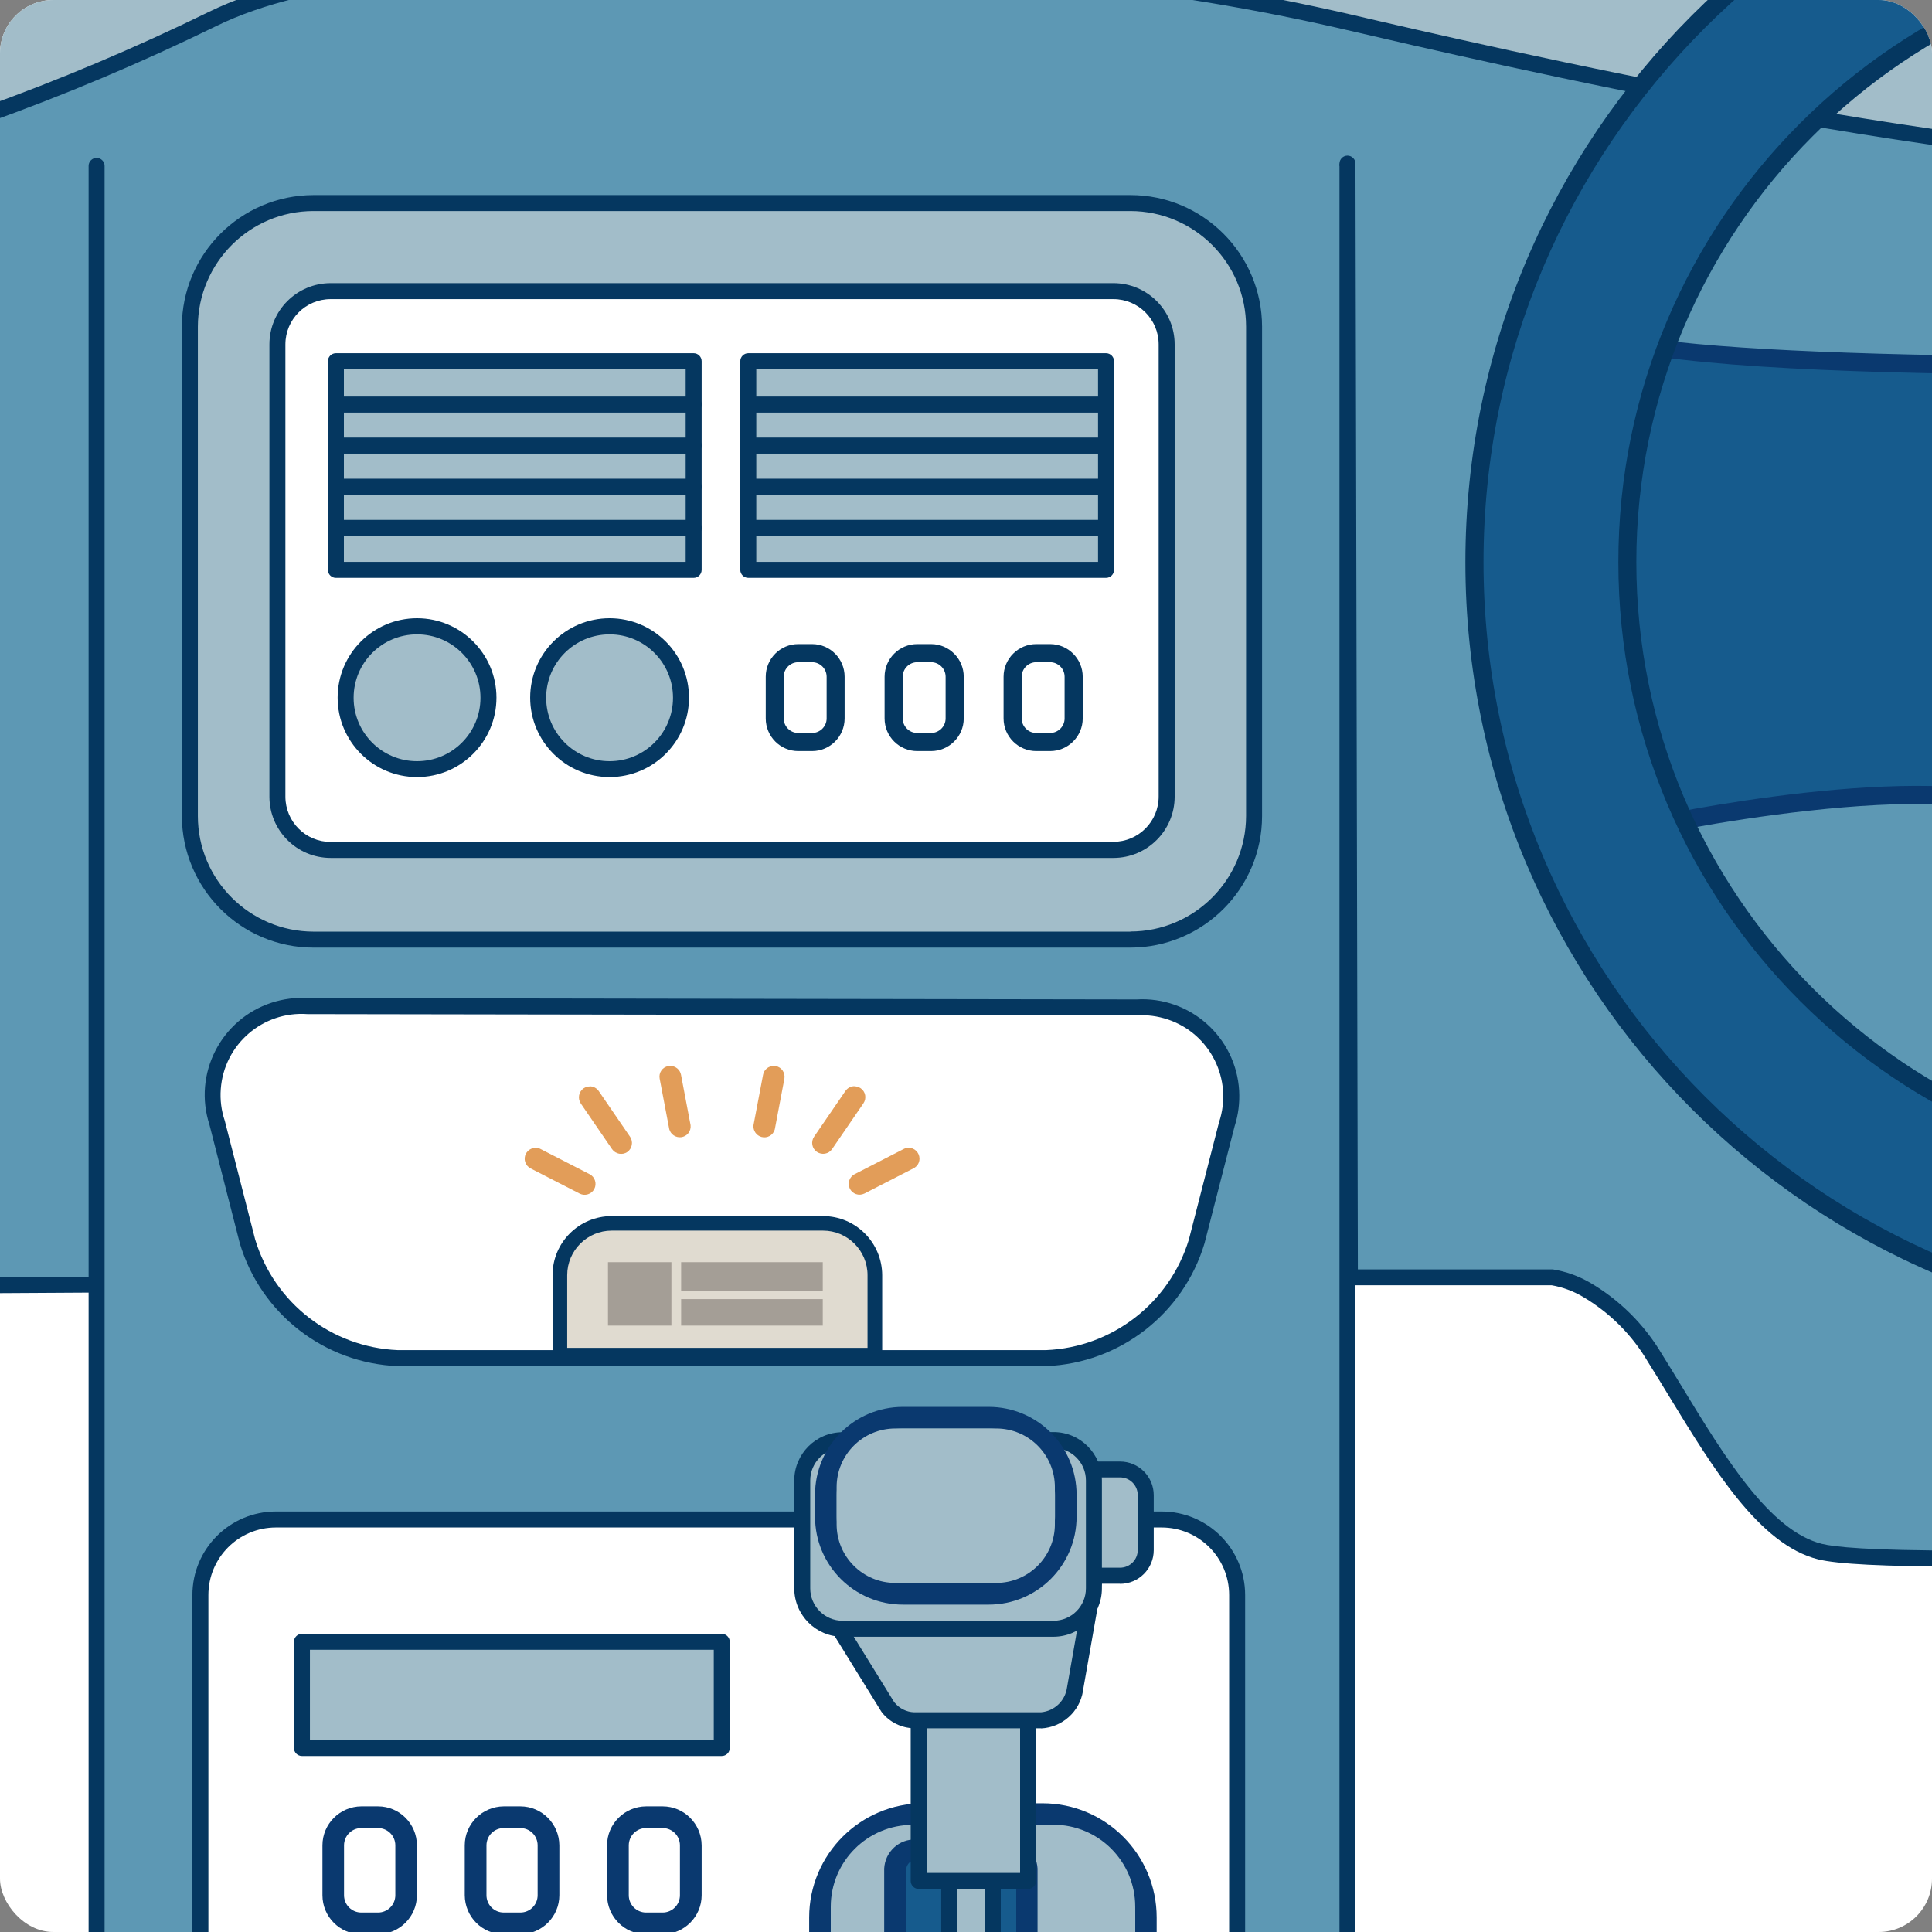
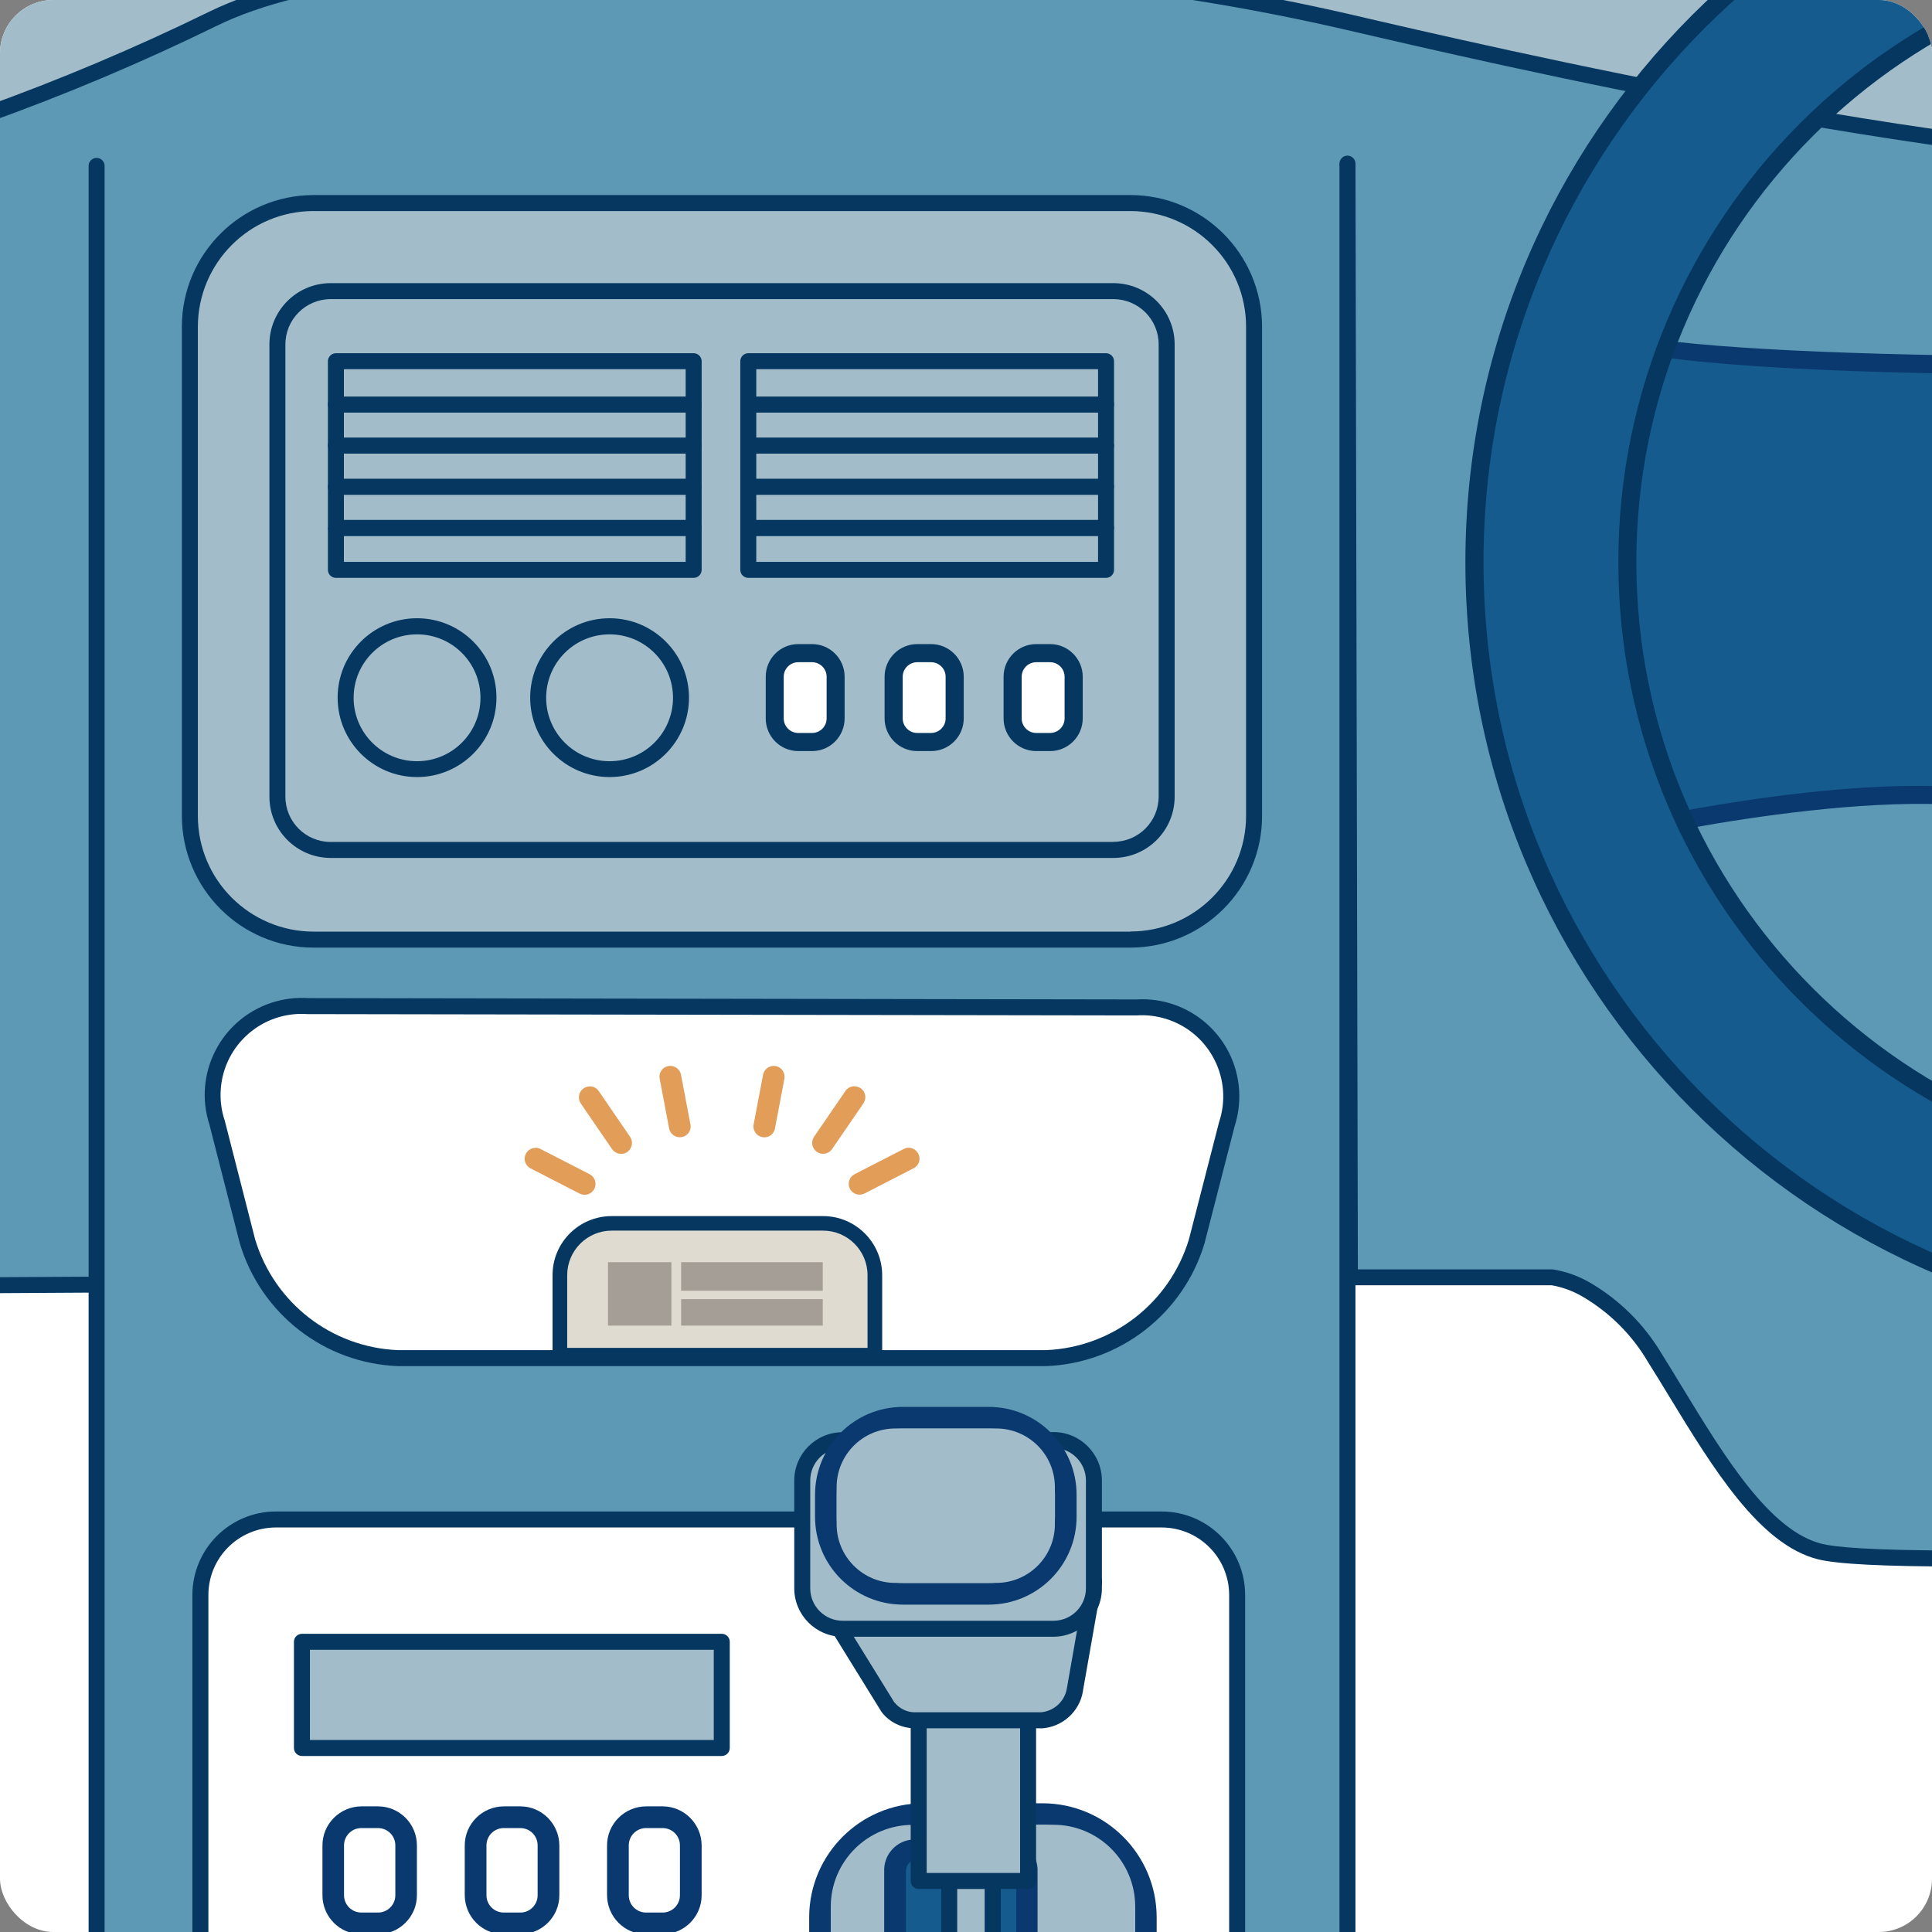
<svg xmlns="http://www.w3.org/2000/svg" id="_レイヤー_2" width="145" height="145" viewBox="0 0 145 145">
  <rect x="0" y="0" width="145" height="145" fill="#808080" stroke="none" />
  <defs>
    <style>.cls-1{fill:#fff;}.cls-2{fill:#a2bdc9;}.cls-3{fill:#053760;}.cls-4{clip-path:url(#clippath-2);}.cls-5{fill:#5d98b4;}.cls-6{clip-path:url(#clippath-1);}.cls-7{opacity:.3;}.cls-8{fill:#e29d59;}.cls-9{fill:#180d0d;}.cls-10{clip-path:url(#clippath);}.cls-11{fill:none;}.cls-12{clip-path:url(#clippath-3);}.cls-13{fill:#0a396f;}.cls-14{fill:#165b8d;}.cls-15{fill:#e0dbd0;}</style>
    <clipPath id="clippath">
      <rect class="cls-11" width="145" height="145" rx="4" ry="4" />
    </clipPath>
    <clipPath id="clippath-1">
      <rect class="cls-11" x="-55" y="-15.86" width="281.09" height="215.85" />
    </clipPath>
    <clipPath id="clippath-2">
      <rect class="cls-11" x="-55" y="-15.86" width="281.09" height="215.85" />
    </clipPath>
    <clipPath id="clippath-3">
      <rect class="cls-11" x="45.63" y="94.73" width="16.13" height="4.76" />
    </clipPath>
  </defs>
  <g id="_レイヤー_1-2">
    <g>
      <rect class="cls-1" width="145" height="145" rx="4" ry="4" />
      <path class="cls-11" d="M4,1c-1.66,0-3,1.34-3,3V141c0,1.66,1.34,3,3,3H141c1.66,0,3-1.34,3-3V4c0-1.66-1.34-3-3-3H4m0-1H141c2.21,0,4,1.79,4,4V141c0,2.21-1.79,4-4,4H4c-2.21,0-4-1.79-4-4V4C0,1.79,1.79,0,4,0Z" />
      <g class="cls-10">
        <g class="cls-6">
          <g>
            <rect class="cls-2" x="-50.9" y="-11.65" width="218.49" height="29.82" />
            <g class="cls-4">
              <g>
                <path class="cls-5" d="M101.31,95.87l-155.63,.91V9.3s50.15,.46,53.11-.63C4.65,6.57,10.38,4.15,15.96,1.41c7.11-3.47,18.7-4.44,38.23-4.44S88.95-1.2,101.12,1.64s46.05,10.64,67.13,10.64l-.22,104.22c-.74,.03-11.53,.47-20.82,.47-4.87,0-9.06-.13-10.62-.52-4.16-1.04-7.58-6.65-10.88-12.07-.5-.83-1.01-1.65-1.51-2.46-3.52-5.64-7.68-6.05-7.72-6.05h-15.18l-.18-83.59" />
                <path class="cls-3" d="M147.22,117.57c-5.8,0-9.32-.18-10.77-.54-4.4-1.1-7.88-6.82-11.25-12.35-.46-.76-.99-1.63-1.51-2.45-1.19-2.04-2.89-3.73-4.92-4.92-.72-.42-1.51-.71-2.32-.85h-15.14l-155.63,.91c-.33,0-.6-.27-.6-.6V9.3c0-.33,.27-.6,.6-.6,0,0,0,0,0,0,.13,0,12.68,.11,25.44,.09,7.49-.01,13.58-.07,18.11-.17,7.33-.16,9.01-.39,9.36-.52h.01C4.43,6.01,10.14,3.6,15.7,.88c3.57-1.74,8.23-2.88,14.66-3.58,7.92-.73,15.88-1.04,23.84-.92,8.84-.04,17.67,.38,26.46,1.27,6.93,.71,13.81,1.85,20.6,3.41,5.11,1.19,17.08,3.98,30.2,6.38,15.43,2.82,27.81,4.24,36.79,4.24,.33,0,.6,.27,.6,.6h0s-.22,104.22-.22,104.22c0,.32-.25,.59-.57,.6-.11,0-11.19,.47-20.84,.47Zm-30.74-22.3s.04,0,.06,0c.99,.16,1.94,.5,2.8,1,2.21,1.29,4.06,3.13,5.37,5.33,.52,.83,1.05,1.7,1.51,2.46,3.24,5.32,6.6,10.83,10.52,11.81,.92,.23,3.48,.5,10.48,.5,8.37,0,17.82-.35,20.22-.45l.22-103.04c-9-.06-21.25-1.5-36.41-4.26-13.15-2.4-25.14-5.2-30.26-6.39-6.74-1.56-13.57-2.69-20.46-3.39-8.75-.89-17.54-1.31-26.34-1.27-7.91-.11-15.83,.19-23.71,.92-6.28,.68-10.82,1.78-14.26,3.47C10.62,4.7,4.86,7.13-1.01,9.23c-.49,.18-2.05,.72-27.87,.76-11.17,.02-22.18-.07-24.84-.09V96.17l154.43-.9-.18-82.99c0-.33,.27-.6,.6-.6h0c.33,0,.6,.27,.6,.6h0s.18,82.99,.18,82.99h14.58Z" />
                <path class="cls-5" d="M7.25,12.45V174.06c0,12.47,10.11,22.58,22.58,22.58h48.72c12.47,0,22.58-10.11,22.58-22.58h0V12.45" />
                <path class="cls-3" d="M78.55,197.23H29.83c-12.79,.01-23.17-10.35-23.18-23.14,0-.01,0-.03,0-.04V12.45c0-.33,.27-.6,.6-.6s.6,.27,.6,.6V174.06c-.01,12.13,9.81,21.97,21.94,21.98,.01,0,.03,0,.04,0h48.72c12.13,.01,21.97-9.81,21.98-21.94,0-.01,0-.03,0-.04V12.45c0-.33,.27-.6,.6-.6,.33,0,.6,.27,.6,.6h0V174.06c.01,12.79-10.35,23.17-23.14,23.18-.01,0-.03,0-.04,0h0Z" />
                <path class="cls-14" d="M122.9,62.23s23.6-5.24,31.09-.75,5.99,28.09,5.99,28.09l23.97,1.12V27.03s-62.55,1.87-65.17-2.62,4.12,37.83,4.12,37.83" />
                <path class="cls-13" d="M183.96,91.37h-.03l-23.97-1.13c-.18,0-.35-.09-.47-.22-.12-.13-.18-.31-.17-.49,.01-.23,1.39-23.24-5.66-27.47-7.18-4.3-30.36,.78-30.59,.83-.37,.08-.73-.15-.81-.52,0-.01,0-.03,0-.04-6.08-38.17-4.7-38.66-4.04-38.9,.3-.11,.76-.09,1.18,.62,1.57,2.69,34.44,3.2,64.56,2.29,.18-.01,.36,.06,.49,.19,.13,.13,.2,.3,.2,.49v63.67c0,.37-.3,.68-.68,.68m-23.26-2.44l22.58,1.06V27.72c-11.41,.33-57.97,1.43-64.44-2.4-.09,4.49,2.64,23.6,4.62,36.1,4.07-.86,23.89-4.71,30.88-.52,7.11,4.26,6.55,24,6.36,28.03" />
                <path class="cls-14" d="M168.04-15.18c-31.69,0-57.38,25.69-57.38,57.38,0,31.69,25.69,57.38,57.38,57.38,31.69,0,57.38-25.69,57.38-57.38h0c0-31.69-25.69-57.38-57.38-57.38,0,0,0,0,0,0m0,103.28c-25.35,0-45.9-20.55-45.9-45.9S142.69-3.7,168.04-3.7s45.9,20.55,45.9,45.9h0c0,25.35-20.55,45.9-45.9,45.9" />
                <path class="cls-3" d="M168.04,100.25c-32.06,0-58.06-25.99-58.06-58.05s25.99-58.06,58.05-58.06c32.06,0,58.05,25.99,58.06,58.05-.04,32.05-26.01,58.02-58.05,58.06m0-114.76c-31.31,0-56.7,25.39-56.7,56.7s25.39,56.7,56.7,56.7,56.7-25.39,56.7-56.7c-.04-31.3-25.4-56.66-56.7-56.7m0,103.28c-25.73,0-46.58-20.85-46.58-46.58S142.31-4.39,168.04-4.39s46.58,20.85,46.58,46.58c-.03,25.71-20.87,46.55-46.58,46.58m0-91.81c-24.98,0-45.23,20.25-45.23,45.23s20.25,45.23,45.23,45.23,45.23-20.25,45.23-45.23h0c-.03-24.97-20.26-45.2-45.23-45.23" />
                <rect class="cls-2" x="14.25" y="15.24" width="79.87" height="55.28" rx="9.28" ry="9.28" />
                <path class="cls-3" d="M23.53,14.64h61.31c5.45,0,9.87,4.43,9.88,9.88V61.24c0,5.45-4.43,9.87-9.88,9.88H23.53c-5.45,0-9.87-4.43-9.88-9.88V24.52c0-5.45,4.43-9.87,9.88-9.88Zm61.31,55.27c4.79,0,8.67-3.89,8.68-8.67V24.52c0-4.79-3.89-8.67-8.68-8.68H23.53c-4.79,0-8.67,3.89-8.68,8.68V61.24c0,4.79,3.89,8.67,8.68,8.68h61.31Z" />
-                 <rect class="cls-1" x="20.82" y="21.85" width="66.74" height="41.94" rx="4" ry="4" />
                <path class="cls-3" d="M24.82,21.25h58.74c2.54,0,4.6,2.06,4.6,4.6V59.79c0,2.54-2.06,4.6-4.6,4.6H24.82c-2.54,0-4.6-2.06-4.6-4.6V25.85c0-2.54,2.06-4.6,4.6-4.6Zm58.74,41.93c1.88,0,3.4-1.52,3.4-3.4h0V25.85c0-1.88-1.52-3.4-3.4-3.4h0s-58.74,0-58.74,0c-1.88,0-3.4,1.52-3.4,3.4V59.79c0,1.88,1.52,3.4,3.4,3.4h58.74Z" />
-                 <rect class="cls-2" x="56.16" y="39.62" width="26.85" height="3.15" />
                <path class="cls-3" d="M56.16,39.02h26.85c.33,0,.6,.27,.6,.6h0v3.15c0,.33-.27,.6-.6,.6h-26.85c-.33,0-.6-.27-.6-.6v-3.15c0-.33,.27-.6,.6-.6h0Zm26.25,1.2h-25.65v1.95h25.65v-1.95Z" />
                <rect class="cls-2" x="56.16" y="36.53" width="26.85" height="3.09" />
                <path class="cls-3" d="M56.16,35.93h26.85c.33,0,.6,.27,.6,.6h0v3.09c0,.33-.27,.6-.6,.6h-26.85c-.33,0-.6-.27-.6-.6v-3.09c0-.33,.27-.6,.6-.6h0Zm26.25,1.2h-25.65v1.89h25.65v-1.89Z" />
                <rect class="cls-2" x="56.16" y="33.44" width="26.85" height="3.09" />
                <path class="cls-3" d="M56.16,32.84h26.85c.33,0,.6,.27,.6,.6h0v3.09c0,.33-.27,.6-.6,.6h-26.85c-.33,0-.6-.27-.6-.6v-3.09c0-.33,.27-.6,.6-.6h0Zm26.25,1.2h-25.65v1.89h25.65v-1.89Z" />
                <rect class="cls-2" x="56.16" y="30.35" width="26.85" height="3.09" />
                <path class="cls-3" d="M56.16,29.75h26.85c.33,0,.6,.27,.6,.6h0v3.09c0,.33-.27,.6-.6,.6h-26.85c-.33,0-.6-.27-.6-.6v-3.09c0-.33,.27-.6,.6-.6h0Zm26.25,1.2h-25.65v1.89h25.65v-1.89Z" />
                <rect class="cls-2" x="56.16" y="27.11" width="26.85" height="3.25" />
                <path class="cls-3" d="M56.16,26.51h26.85c.33,0,.6,.27,.6,.6h0v3.25c0,.33-.27,.6-.6,.6h-26.85c-.33,0-.6-.27-.6-.6v-3.25c0-.33,.27-.6,.6-.6h0Zm26.25,1.2h-25.65v2.05h25.65v-2.05Z" />
                <rect class="cls-2" x="25.21" y="39.62" width="26.85" height="3.15" />
-                 <path class="cls-3" d="M25.21,39.02h26.85c.33,0,.6,.27,.6,.6h0v3.15c0,.33-.27,.6-.6,.6H25.21c-.33,0-.6-.27-.6-.6v-3.15c0-.33,.27-.6,.6-.6h0Zm26.25,1.2H25.81v1.95h25.65v-1.95Z" />
+                 <path class="cls-3" d="M25.21,39.02h26.85c.33,0,.6,.27,.6,.6h0v3.15c0,.33-.27,.6-.6,.6H25.21c-.33,0-.6-.27-.6-.6v-3.15h0Zm26.25,1.2H25.81v1.95h25.65v-1.95Z" />
                <rect class="cls-2" x="25.21" y="36.53" width="26.85" height="3.09" />
                <path class="cls-3" d="M25.21,35.93h26.85c.33,0,.6,.27,.6,.6h0v3.09c0,.33-.27,.6-.6,.6H25.21c-.33,0-.6-.27-.6-.6v-3.09c0-.33,.27-.6,.6-.6h0Zm26.25,1.2H25.81v1.89h25.65v-1.89Z" />
                <rect class="cls-2" x="25.21" y="33.44" width="26.85" height="3.09" />
                <path class="cls-3" d="M25.21,32.84h26.85c.33,0,.6,.27,.6,.6h0v3.09c0,.33-.27,.6-.6,.6H25.21c-.33,0-.6-.27-.6-.6v-3.09c0-.33,.27-.6,.6-.6h0Zm26.25,1.2H25.81v1.89h25.65v-1.89Z" />
                <rect class="cls-2" x="25.21" y="30.35" width="26.85" height="3.09" />
                <path class="cls-3" d="M25.21,29.75h26.85c.33,0,.6,.27,.6,.6h0v3.09c0,.33-.27,.6-.6,.6H25.21c-.33,0-.6-.27-.6-.6v-3.09c0-.33,.27-.6,.6-.6h0Zm26.25,1.2H25.81v1.89h25.65v-1.89Z" />
                <rect class="cls-2" x="25.21" y="27.11" width="26.85" height="3.25" />
                <path class="cls-3" d="M25.21,26.51h26.85c.33,0,.6,.27,.6,.6h0v3.25c0,.33-.27,.6-.6,.6H25.21c-.33,0-.6-.27-.6-.6v-3.25c0-.33,.27-.6,.6-.6h0Zm26.25,1.2H25.81v2.05h25.65v-2.05Z" />
                <path class="cls-2" d="M51.11,52.36c0,2.96-2.4,5.36-5.36,5.36s-5.36-2.4-5.36-5.36c0-2.96,2.4-5.36,5.36-5.36,2.96,0,5.36,2.4,5.36,5.36" />
                <path class="cls-3" d="M45.75,46.4c3.29,0,5.96,2.67,5.96,5.96s-2.67,5.96-5.96,5.96-5.96-2.67-5.96-5.96h0c0-3.29,2.67-5.96,5.96-5.96Zm0,10.73c2.63,0,4.76-2.13,4.76-4.76s-2.13-4.76-4.76-4.76-4.76,2.13-4.76,4.76c0,2.63,2.13,4.76,4.76,4.76Z" />
                <path class="cls-2" d="M36.66,52.36c0,2.96-2.4,5.36-5.36,5.36s-5.36-2.4-5.36-5.36,2.4-5.36,5.36-5.36h0c2.96,0,5.36,2.4,5.36,5.36" />
                <path class="cls-3" d="M31.3,46.4c3.29,0,5.96,2.67,5.96,5.96s-2.67,5.96-5.96,5.96-5.96-2.67-5.96-5.96h0c0-3.29,2.67-5.96,5.96-5.96Zm0,10.73c2.63,0,4.76-2.13,4.76-4.76s-2.13-4.76-4.76-4.76-4.76,2.13-4.76,4.76c0,2.63,2.13,4.76,4.76,4.76Z" />
                <path class="cls-1" d="M23.09,75.51c-4.97,0-8.03,3.93-6.8,8.75l2.28,8.91c1.51,5.03,6.04,8.55,11.29,8.76h48.65c5.25-.21,9.79-3.73,11.3-8.76l2.26-8.79c1.24-4.82-1.82-8.77-6.79-8.77l-62.19-.1Z" />
                <path class="cls-3" d="M23.08,74.91h.02l62.19,.1c4.02-.24,7.47,2.82,7.71,6.84,.05,.91-.06,1.81-.34,2.68l-2.26,8.79c-1.59,5.29-6.36,8.99-11.88,9.21H29.87c-5.52-.21-10.29-3.92-11.87-9.21l-2.28-8.91c-1.24-3.82,.86-7.92,4.68-9.16,.87-.28,1.78-.4,2.69-.34h0Zm55.43,26.42c4.98-.21,9.27-3.54,10.72-8.31l2.26-8.79c1.07-3.19-.65-6.65-3.85-7.72-.76-.25-1.56-.36-2.36-.3l-62.21-.1c-3.35-.24-6.26,2.28-6.5,5.63-.06,.8,.04,1.61,.3,2.37l2.28,8.91c1.44,4.77,5.73,8.1,10.71,8.31h48.64Z" />
                <path class="cls-15" d="M45.91,91.82h15.86c2.15,0,3.89,1.74,3.89,3.89v6.01h-23.64v-6.01c0-2.15,1.74-3.89,3.89-3.89h0" />
                <path class="cls-3" d="M45.91,91.27h15.86c2.45,0,4.43,1.99,4.44,4.43v6.01c0,.3-.24,.55-.55,.55h-23.64c-.3,0-.55-.24-.55-.55h0v-6.01c0-2.45,1.99-4.43,4.44-4.43m19.2,9.9v-5.47c0-1.84-1.5-3.34-3.34-3.34h-15.86c-1.84,0-3.34,1.5-3.34,3.34v5.46h22.54Z" />
                <line class="cls-11" x1="68.19" y1="86.96" x2="64.49" y2="88.85" />
                <path class="cls-8" d="M68.19,86.14c.45,0,.82,.37,.82,.82,0,.31-.17,.58-.44,.72l-3.7,1.9c-.41,.2-.89,.03-1.09-.37-.19-.4-.04-.87,.35-1.08l3.7-1.9c.12-.06,.24-.09,.37-.09" />
                <line class="cls-11" x1="64.13" y1="82.35" x2="61.78" y2="85.78" />
                <path class="cls-8" d="M64.13,81.53c.16,0,.32,.05,.46,.14,.37,.25,.47,.76,.21,1.14l-2.35,3.43c-.25,.37-.76,.47-1.14,.21-.37-.25-.47-.76-.21-1.14h0l2.35-3.43c.15-.22,.41-.36,.68-.36" />
                <line class="cls-11" x1="58.07" y1="80.81" x2="57.35" y2="84.61" />
                <path class="cls-8" d="M58.07,80c.05,0,.1,0,.15,.01,.44,.08,.73,.51,.65,.95h0s-.72,3.8-.72,3.8c-.12,.44-.57,.69-1,.57-.39-.11-.64-.48-.6-.88l.72-3.79c.07-.38,.41-.66,.8-.66" />
                <line class="cls-11" x1="40.19" y1="86.96" x2="43.9" y2="88.85" />
                <path class="cls-8" d="M40.19,86.14c.13,0,.26,.03,.37,.09l3.7,1.9c.4,.21,.55,.71,.34,1.11-.21,.39-.69,.54-1.08,.35l-3.7-1.9c-.4-.21-.56-.7-.35-1.1,.14-.27,.42-.44,.72-.44" />
                <line class="cls-11" x1="44.26" y1="82.35" x2="46.61" y2="85.78" />
                <path class="cls-8" d="M44.26,81.53c.27,0,.52,.13,.68,.36l2.35,3.43c.25,.37,.16,.88-.21,1.14-.37,.25-.88,.16-1.14-.21h0l-2.35-3.43c-.25-.37-.16-.88,.21-1.14,.14-.09,.3-.14,.46-.14" />
                <line class="cls-11" x1="50.31" y1="80.81" x2="51.03" y2="84.61" />
                <path class="cls-8" d="M50.31,80c.39,0,.73,.28,.8,.66l.72,3.79c.05,.45-.27,.85-.72,.9-.4,.04-.77-.21-.88-.6l-.72-3.79c-.09-.44,.2-.87,.65-.95h0c.05-.01,.1-.02,.15-.02" />
                <g class="cls-7">
                  <g class="cls-12">
                    <g>
                      <rect class="cls-9" x="51.12" y="94.73" width="10.63" height="2.14" />
                      <rect class="cls-9" x="51.12" y="97.5" width="10.63" height="1.99" />
                      <rect class="cls-9" x="45.63" y="94.73" width="4.76" height="4.76" />
                    </g>
                  </g>
                </g>
                <rect class="cls-1" x="15.04" y="114.04" width="77.81" height="85.26" rx="5.67" ry="5.67" />
                <path class="cls-3" d="M20.71,113.44H87.18c3.46,0,6.27,2.81,6.27,6.27v73.93c0,3.46-2.81,6.27-6.27,6.27H20.71c-3.46,0-6.27-2.81-6.27-6.27V119.71c0-3.46,2.81-6.27,6.27-6.27Zm66.47,85.27c2.8,0,5.06-2.27,5.07-5.07V119.71c0-2.8-2.27-5.07-5.07-5.07H20.71c-2.8,0-5.07,2.27-5.07,5.07v73.93c0,2.8,2.27,5.07,5.07,5.07H87.18Z" />
                <path class="cls-13" d="M78.24,193.58h-8.94c-4.73,0-8.57-3.84-8.57-8.57v-41.1c0-4.73,3.84-8.57,8.57-8.57h8.94c4.73,0,8.57,3.84,8.57,8.57v41.1c0,4.73-3.84,8.57-8.57,8.57m-8.94-56.63c-3.84,0-6.95,3.12-6.95,6.95v41.11c0,3.84,3.11,6.95,6.95,6.95h8.94c3.84,0,6.95-3.11,6.95-6.95v-41.1c0-3.84-3.11-6.95-6.95-6.95h-8.94Z" />
                <path class="cls-2" d="M68.5,136.95h10.55c3.4,0,6.15,2.75,6.15,6.15v42.72c0,3.4-2.75,6.15-6.15,6.15h-10.55c-3.4,0-6.15-2.75-6.15-6.15h0v-42.71c0-3.4,2.75-6.15,6.15-6.15Z" />
                <path class="cls-14" d="M77.07,161.49v-21.02c.06-.81-.54-1.52-1.35-1.6h-7.19c-.81,.08-1.41,.79-1.35,1.6v37.07c-.06,.81,.54,1.52,1.35,1.6h4.28c.81,.08,1.41,.79,1.35,1.6v2.04c-.06,.81,.54,1.52,1.35,1.6h5.69c.81-.08,1.41-.79,1.35-1.6v-18.08c.06-.81-.54-1.52-1.35-1.6h-2.78c-.81-.08-1.41-.79-1.35-1.6" />
                <path class="cls-13" d="M81.19,185.19h-5.69c-1.26-.08-2.22-1.15-2.16-2.41v-2.04c0-.47-.28-.79-.54-.79h-4.28c-1.26-.08-2.22-1.15-2.16-2.41v-37.07c-.06-1.26,.9-2.34,2.16-2.41h7.19c1.26,.08,2.22,1.15,2.16,2.41v21.02c0,.47,.28,.79,.54,.79h2.78c1.26,.08,2.22,1.15,2.16,2.41v18.09c.06,1.26-.9,2.34-2.16,2.41m-12.66-45.52c-.25,0-.54,.32-.54,.79v37.07c0,.47,.28,.79,.54,.79h4.28c1.26,.08,2.22,1.15,2.16,2.41v2.04c0,.47,.28,.79,.54,.79h5.69c.26,0,.54-.32,.54-.79v-18.09c0-.47-.28-.79-.54-.79h-2.77c-1.26-.08-2.22-1.15-2.16-2.41v-21.02c0-.47-.28-.79-.54-.79h-7.19Z" />
                <rect class="cls-2" x="71.24" y="139.07" width="3.27" height="12.38" />
                <path class="cls-3" d="M71.24,138.47h3.27c.33,0,.6,.27,.6,.6,0,0,0,0,0,0v12.38c0,.33-.27,.6-.6,.6h-3.27c-.33,0-.6-.27-.6-.6h0v-12.38c0-.33,.27-.6,.6-.6h0Zm2.66,1.2h-2.06v11.18h2.06v-11.18Z" />
                <rect class="cls-2" x="68.95" y="127.01" width="8.21" height="14.16" />
                <path class="cls-3" d="M68.95,126.41h8.21c.33,0,.6,.27,.6,.6h0v14.16c0,.33-.27,.6-.6,.6h-8.21c-.33,0-.6-.27-.6-.6h0v-14.16c0-.33,.27-.6,.6-.6h0Zm7.61,1.2h-7.01v12.96h7.01v-12.96Z" />
                <path class="cls-2" d="M78.13,129.11h-9.53c-.76-.01-1.48-.37-1.95-.98l-5.76-9.32,21.21-.16-1.43,8.13c-.19,1.28-1.25,2.25-2.54,2.33" />
                <path class="cls-3" d="M78.13,129.71h-9.53c-.94-.02-1.83-.45-2.41-1.19-.02-.02-.03-.04-.05-.07l-5.76-9.32c-.17-.28-.09-.65,.2-.83,.09-.06,.2-.09,.31-.09l21.21-.16c.33,0,.6,.26,.61,.59,0,.04,0,.07,0,.11l-1.43,8.13v.03c-.25,1.56-1.56,2.73-3.14,2.81Zm-10.99-1.93c.36,.44,.89,.71,1.46,.73h9.53c1-.09,1.81-.85,1.95-1.85l1.3-7.4-19.43,.14,5.18,8.38Z" />
                <rect class="cls-2" x="22.66" y="123.22" width="31.51" height="7.97" />
                <path class="cls-3" d="M22.66,122.62h31.51c.33,0,.6,.27,.6,.6v7.97c0,.33-.27,.6-.6,.6H22.66c-.33,0-.6-.27-.6-.6v-7.97c0-.33,.27-.6,.6-.6h0Zm30.91,1.2H23.26v6.77h30.31v-6.77Z" />
                <path class="cls-1" d="M29.16,144.36h-2.83c-.73,0-1.32-.59-1.32-1.32v-5.32c0-.73,.59-1.32,1.32-1.32h2.83c.73,0,1.32,.59,1.32,1.32v5.32c0,.73-.59,1.32-1.32,1.32" />
                <path class="cls-13" d="M28.37,145.17h-1.25c-1.61,0-2.92-1.31-2.92-2.93v-3.74c0-1.61,1.31-2.92,2.92-2.93h1.25c1.61,0,2.92,1.31,2.92,2.93v3.74c0,1.61-1.31,2.92-2.92,2.93m-1.25-7.97c-.72,0-1.3,.58-1.3,1.3v3.74c0,.72,.58,1.3,1.3,1.3h1.25c.72,0,1.3-.58,1.3-1.3v-3.74c0-.72-.58-1.3-1.3-1.3h-1.25Z" />
                <path class="cls-1" d="M39.84,144.36h-2.83c-.73,0-1.32-.59-1.32-1.32v-5.32c0-.73,.59-1.32,1.32-1.32h2.83c.73,0,1.32,.59,1.32,1.32v5.32c0,.73-.59,1.32-1.32,1.32" />
                <path class="cls-13" d="M39.05,145.17h-1.24c-1.62,0-2.92-1.31-2.93-2.93v-3.74c0-1.61,1.31-2.92,2.93-2.93h1.24c1.61,0,2.92,1.31,2.93,2.93v3.74c0,1.61-1.31,2.92-2.93,2.93m-1.24-7.97c-.72,0-1.3,.58-1.3,1.3v3.74c0,.72,.58,1.3,1.3,1.3h1.24c.72,0,1.3-.58,1.3-1.3v-3.74c0-.72-.58-1.3-1.3-1.3h-1.24Z" />
                <path class="cls-1" d="M50.52,144.36h-2.83c-.73,0-1.32-.59-1.32-1.32v-5.32c0-.73,.59-1.32,1.32-1.32h2.83c.73,0,1.32,.59,1.32,1.32v5.32c0,.73-.59,1.32-1.32,1.32" />
                <path class="cls-13" d="M49.73,145.17h-1.24c-1.62,0-2.92-1.31-2.93-2.93v-3.74c0-1.61,1.31-2.92,2.93-2.93h1.24c1.61,0,2.92,1.31,2.93,2.93v3.74c0,1.61-1.31,2.92-2.93,2.93m-1.24-7.97c-.72,0-1.3,.58-1.3,1.3v3.74c0,.72,.58,1.3,1.3,1.3h1.24c.72,0,1.3-.58,1.3-1.3v-3.74c0-.72-.58-1.3-1.3-1.3h-1.24Z" />
-                 <path class="cls-2" d="M84.06,118.26h-3.26v-7.97h3.26c1.06,0,1.93,.86,1.93,1.92h0v4.12c0,1.06-.86,1.93-1.93,1.93h0" />
-                 <path class="cls-3" d="M84.06,118.86h-3.26c-.33,0-.6-.27-.6-.6v-7.97c0-.33,.27-.6,.6-.6h3.26c1.4,0,2.53,1.13,2.53,2.53v4.12c0,1.4-1.13,2.53-2.53,2.53Zm-2.66-1.2h2.66c.73,0,1.33-.59,1.33-1.33v-4.12c0-.73-.59-1.33-1.33-1.33h-2.66v6.77Z" />
                <path class="cls-2" d="M78.68,122.24h-15.04c-1.89,0-3.42-1.53-3.42-3.42v-7.31c0-1.89,1.53-3.42,3.42-3.42h15.04c1.89,0,3.42,1.53,3.42,3.42v7.31c0,1.89-1.53,3.42-3.42,3.42" />
                <path class="cls-3" d="M63.24,107.48h15.83c2,0,3.62,1.62,3.63,3.63v8.1c0,2-1.62,3.62-3.63,3.63h-15.83c-2,0-3.62-1.62-3.63-3.62v-8.1c0-2,1.62-3.63,3.63-3.63Zm15.83,14.16c1.34,0,2.43-1.09,2.43-2.43v-8.1c0-1.34-1.09-2.43-2.43-2.43h-15.83c-1.34,0-2.43,1.09-2.43,2.43v8.1c0,1.34,1.09,2.43,2.43,2.43h15.83Z" />
                <path class="cls-13" d="M74.2,120.43h-6.43c-3.65,0-6.6-2.95-6.6-6.6v-1.64c0-3.65,2.95-6.6,6.6-6.6h6.43c3.65,0,6.6,2.95,6.6,6.6v1.64c0,3.65-2.95,6.6-6.6,6.6m-6.43-13.22c-2.75,0-4.97,2.23-4.97,4.98v1.64c0,2.75,2.23,4.97,4.97,4.98h6.43c2.75,0,4.97-2.23,4.98-4.98v-1.64c0-2.75-2.23-4.97-4.98-4.98h-6.43Z" />
                <path class="cls-2" d="M67.19,107.21h7.58c2.43,0,4.4,1.97,4.4,4.4h0v2.79c0,2.43-1.97,4.4-4.4,4.4h-7.58c-2.43,0-4.4-1.97-4.4-4.4,0,0,0,0,0,0v-2.79c0-2.43,1.97-4.4,4.4-4.4h0Z" />
                <path class="cls-1" d="M60.94,55.69h-1.04c-.98,0-1.77-.79-1.77-1.77v-3.13c0-.98,.79-1.77,1.77-1.77h1.04c.98,0,1.77,.79,1.77,1.77v3.13c0,.98-.79,1.77-1.77,1.77" />
                <path class="cls-3" d="M60.95,56.37h-1.04c-1.35,0-2.44-1.1-2.44-2.45v-3.13c0-1.35,1.09-2.45,2.44-2.45h1.04c1.35,0,2.44,1.1,2.44,2.45v3.13c0,1.35-1.09,2.45-2.44,2.45m-1.04-6.67c-.6,0-1.09,.49-1.09,1.09v3.13c0,.6,.49,1.09,1.09,1.09h1.04c.6,0,1.09-.49,1.09-1.09v-3.13c0-.6-.49-1.09-1.09-1.09h-1.04Z" />
                <path class="cls-1" d="M69.88,55.69h-1.04c-.98,0-1.77-.79-1.77-1.77v-3.13c0-.98,.79-1.77,1.77-1.77h1.04c.98,0,1.77,.79,1.77,1.77v3.13c0,.98-.79,1.77-1.77,1.77" />
                <path class="cls-3" d="M69.88,56.37h-1.04c-1.35,0-2.45-1.1-2.45-2.45v-3.13c0-1.35,1.1-2.45,2.45-2.45h1.04c1.35,0,2.45,1.1,2.45,2.45v3.13c0,1.35-1.1,2.45-2.45,2.45m-1.04-6.67c-.6,0-1.09,.49-1.09,1.09v3.13c0,.6,.49,1.09,1.09,1.09h1.04c.6,0,1.09-.49,1.09-1.09v-3.13c0-.6-.49-1.09-1.09-1.09h-1.04Z" />
                <path class="cls-1" d="M78.81,55.69h-1.04c-.98,0-1.77-.79-1.77-1.77v-3.13c0-.98,.79-1.77,1.77-1.77h1.04c.98,0,1.77,.79,1.77,1.77v3.13c0,.98-.79,1.77-1.77,1.77" />
                <path class="cls-3" d="M78.81,56.37h-1.04c-1.35,0-2.45-1.1-2.45-2.45v-3.13c0-1.35,1.1-2.45,2.45-2.45h1.04c1.35,0,2.45,1.1,2.45,2.45v3.13c0,1.35-1.1,2.45-2.45,2.45m-1.04-6.67c-.6,0-1.09,.49-1.09,1.09v3.13c0,.6,.49,1.09,1.09,1.09h1.04c.6,0,1.09-.49,1.09-1.09v-3.13c0-.6-.49-1.09-1.09-1.09h-1.04Z" />
              </g>
            </g>
          </g>
        </g>
      </g>
      <path class="cls-11" d="M4,1c-1.66,0-3,1.34-3,3V141c0,1.66,1.34,3,3,3H141c1.66,0,3-1.34,3-3V4c0-1.66-1.34-3-3-3H4m0-1H141c2.21,0,4,1.79,4,4V141c0,2.21-1.79,4-4,4H4c-2.21,0-4-1.79-4-4V4C0,1.79,1.79,0,4,0Z" />
    </g>
  </g>
</svg>